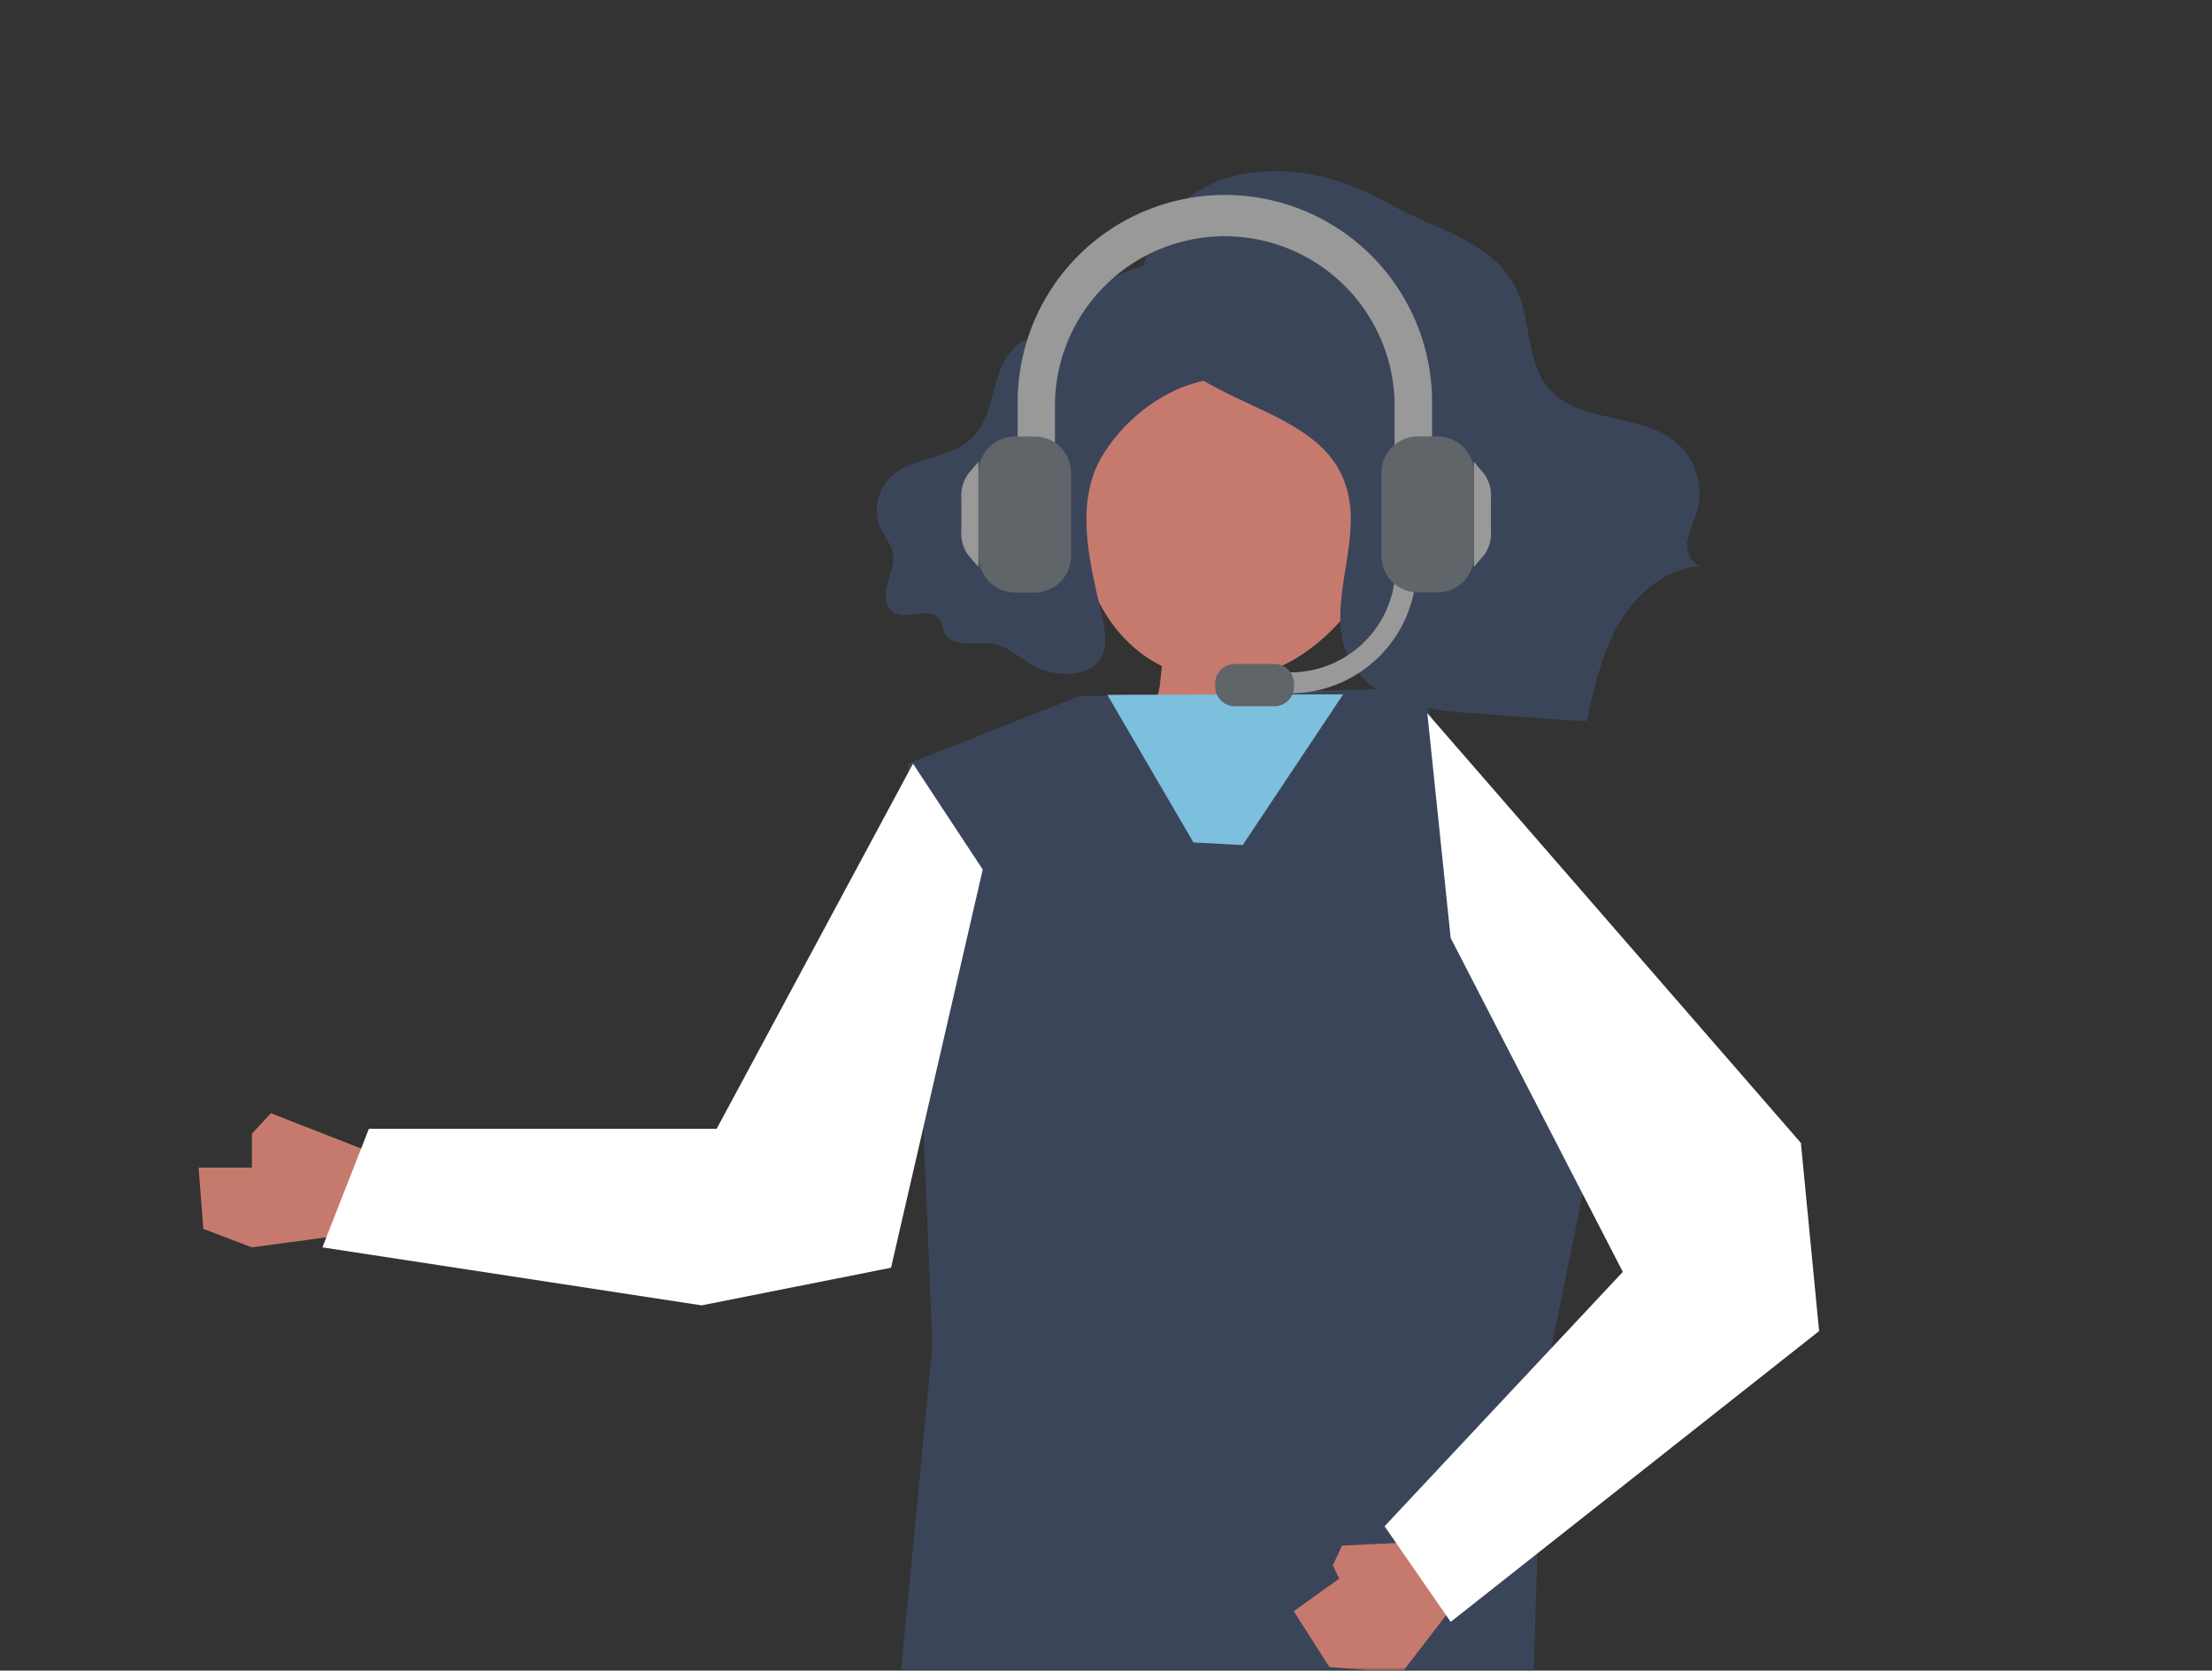
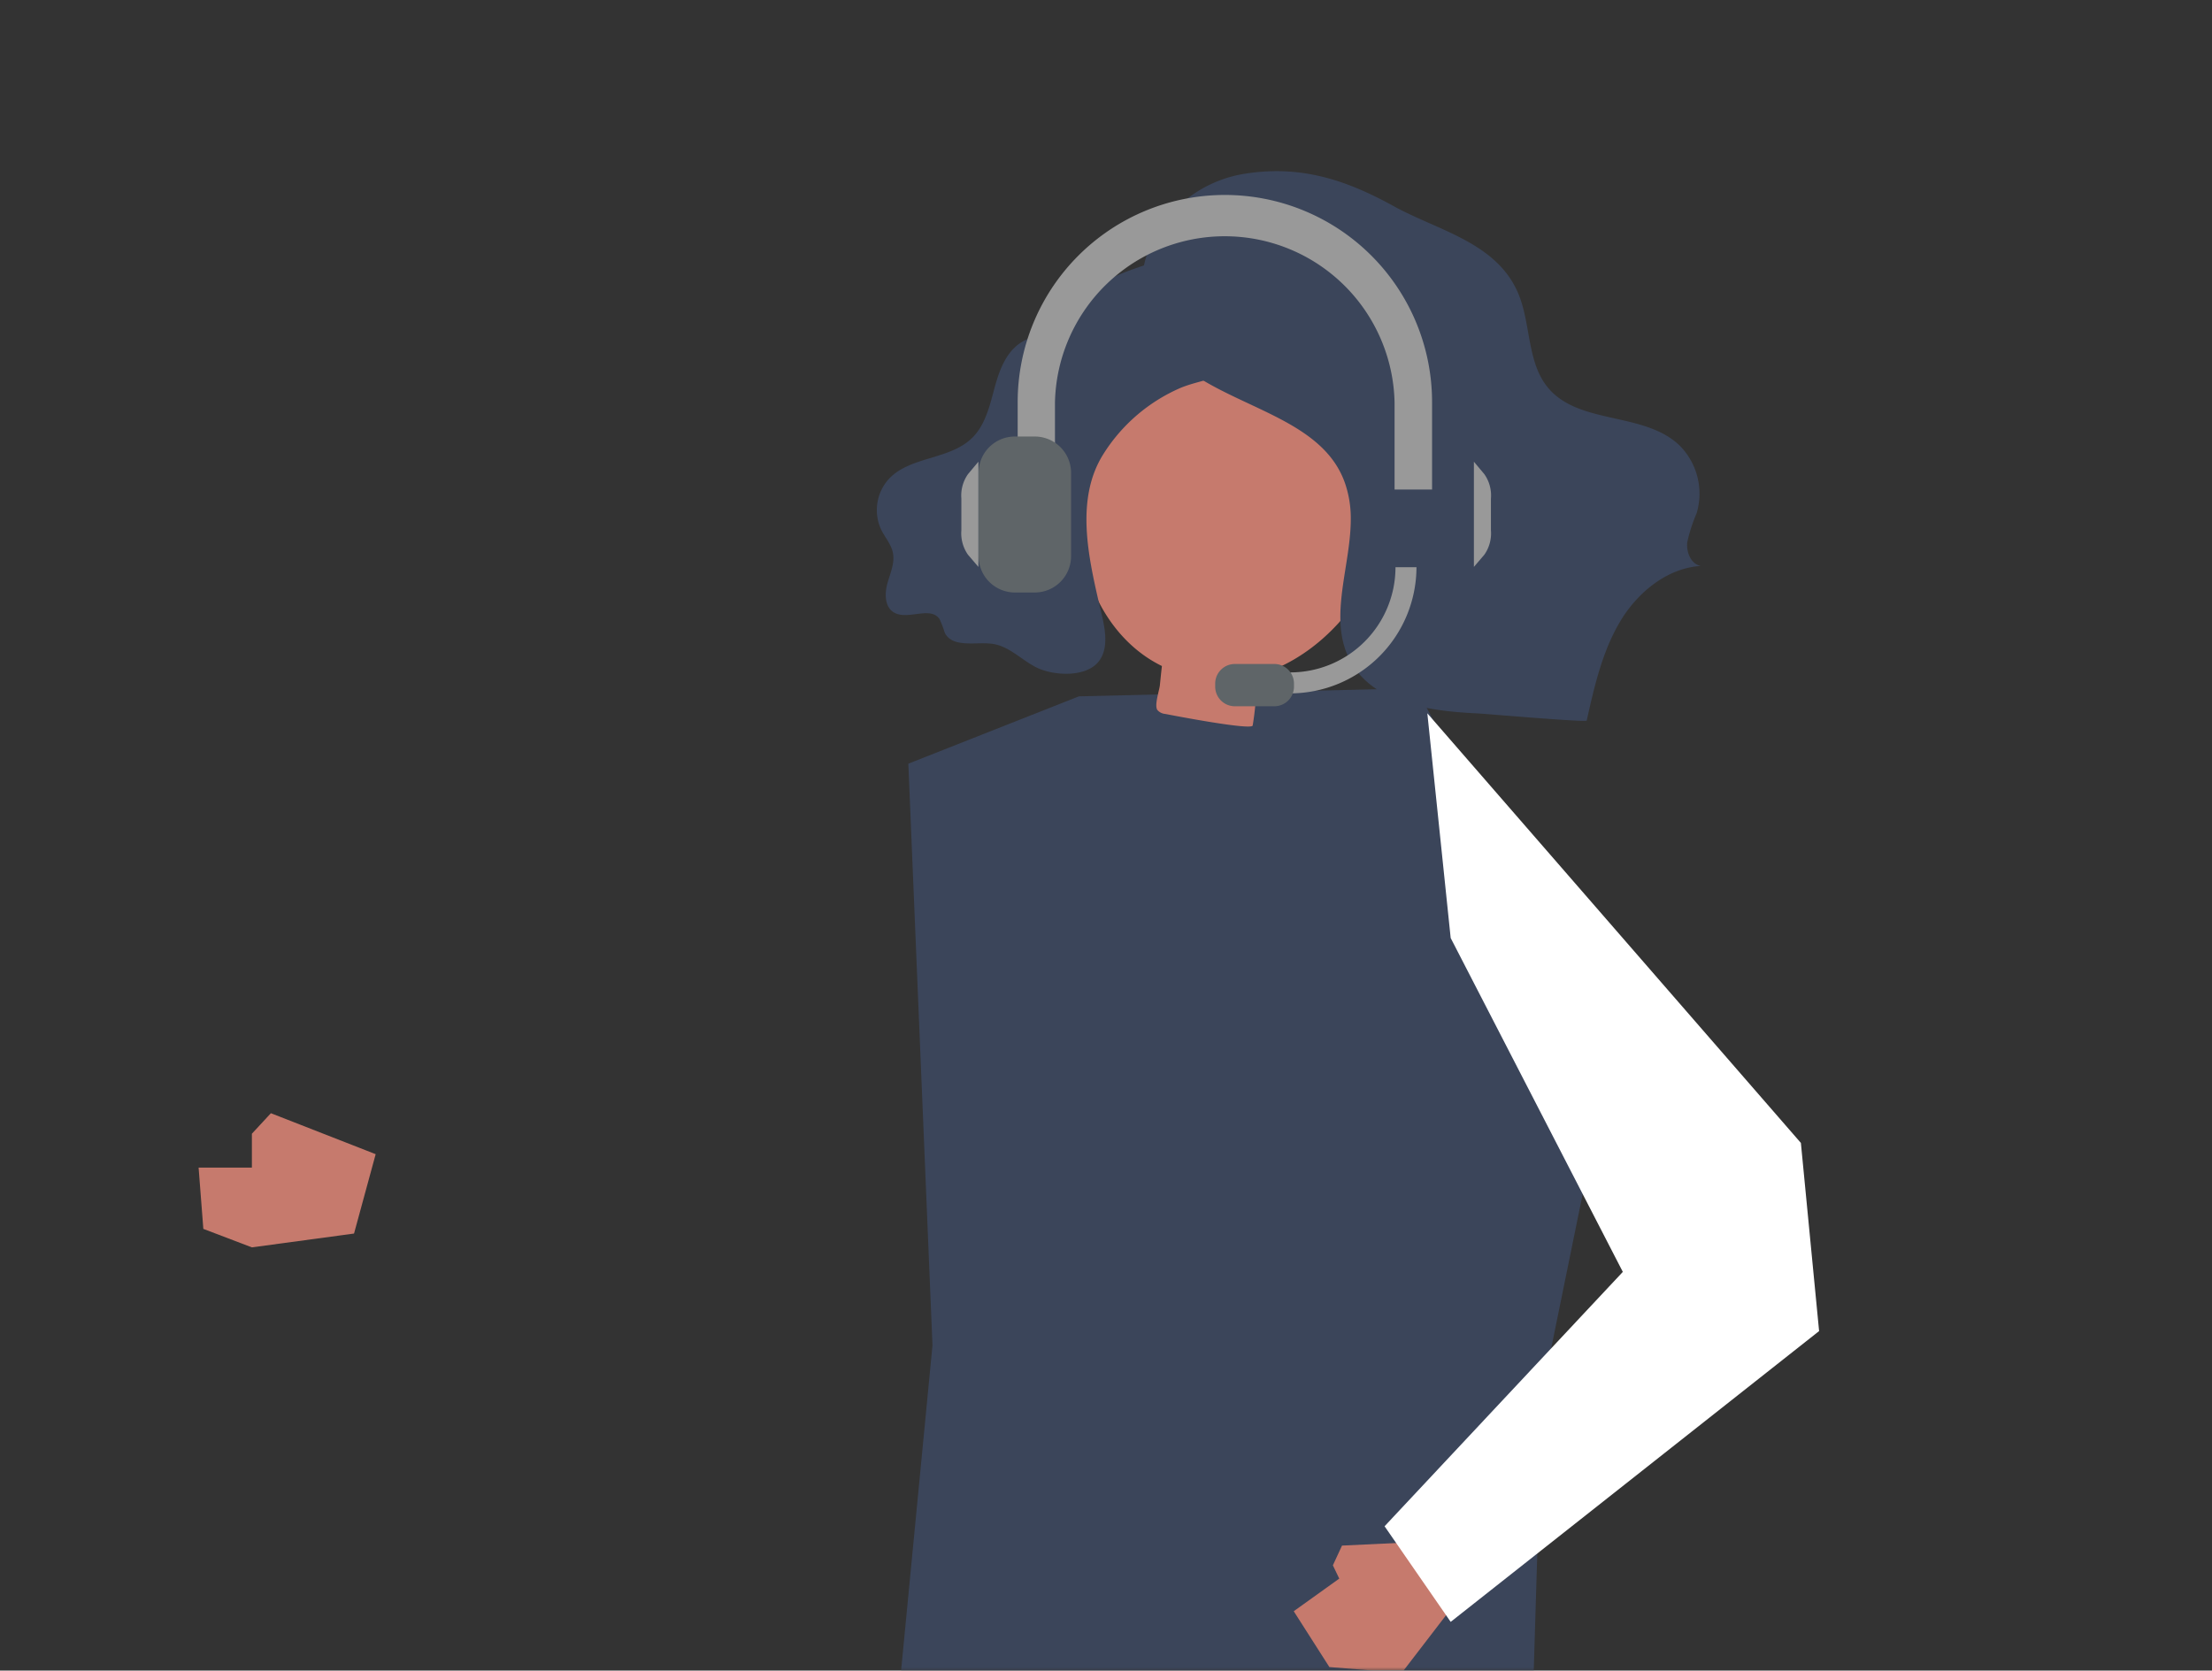
<svg xmlns="http://www.w3.org/2000/svg" width="323" height="244" fill="currentColor">
  <rect width="100%" height="100%" fill="#333333" stroke="none" />
  <mask id="a" width="323" height="244" x="0" y="0" maskUnits="userSpaceOnUse">
    <path fill="#C4C4C4" d="M0 0h323v244H0z" />
  </mask>
  <g mask="url(#a)">
    <path fill="#C67A6D" d="M54.857 168.574l-15.301-5.984-2.776 2.997v4.947H29l.692 8.951 7.088 2.699 14.917-2.017 3.16-11.593z" />
    <path fill="#3B455A" d="M157.544 101.704l49.245-1.181 28.555 53.106-10.152 49.744-1.806 59.522-70.251.951-23.11-3.746 6.138-63.604-3.525-84.956 24.906-9.836z" />
-     <path fill="#fff" d="M143.499 127l-13.388 58.161-27.662 5.494-55.373-8.471 6.79-17.318h50.783l28.67-53.327L143.499 127z" />
    <path fill="#C67A6D" d="M160.627 60.44c7.424-21.582 35.913-13.494 41.791 5.764 3.842 12.534-5.85 28.815-18.845 32.407-.048.49-.096.96-.096 1.345a42.388 42.388 0 01-.557 6.003c-.116.749-11.478-1.431-12.746-1.681a1.726 1.726 0 01-1.181-.586c-.452-.711.288-2.814.374-3.602.096-.96.192-1.92.298-2.814-6.416-3.131-10.46-9.788-11.584-16.569-1.124-6.78.308-13.783 2.546-20.266z" />
    <path fill="#3B455A" d="M179.212 40.933a11.358 11.358 0 012.574 5.763 9.052 9.052 0 01.221 3.756c-1.056 4.898-5.916 4.639-9.672 6.224a25.05 25.05 0 00-11.228 9.662c-4.063 6.464-2.238 14.782-.586 21.919.576 2.516 1.748 6.253-.202 8.49-1.95 2.239-6.56 1.922-8.932.76-2.171-1.076-3.948-3.055-6.33-3.449-2.382-.394-5.926.682-7.098-1.633a15.804 15.804 0 00-.769-2.017c-1.392-1.988-4.802.346-6.819-1.056-1.201-.865-1.191-2.709-.788-4.16.404-1.45 1.095-2.929.807-4.417-.24-1.268-1.162-2.277-1.729-3.43a6.79 6.79 0 01.961-7.203c3.102-3.583 9.105-2.882 12.429-6.282 1.728-1.758 2.401-4.293 3.044-6.723.644-2.43 1.422-4.937 3.276-6.57 2.286-2.008 5.59-1.662 7.847-4.044 1.325-1.402 2.209-3.227 3.698-4.447 1.921-1.604 5.763-2.881 8.231-3.66a10.683 10.683 0 0111.065 2.517z" />
    <path fill="#3B455A" d="M197.241 75.377c.134 7.108-3.4 14.792-.125 21.044 3.275 6.253 11.526 7.444 18.547 7.771 1.162.057 15.964 1.335 16.031 1.056 1.105-4.946 2.257-9.998 4.802-14.34 2.546-4.341 6.916-7.943 11.863-8.25-1.432-.25-2.152-1.998-1.979-3.478a23.207 23.207 0 011.364-4.216 9.964 9.964 0 00-2.593-9.999c-5.245-4.88-14.735-2.881-19.21-8.462-2.786-3.477-2.45-8.52-3.91-12.765-2.824-8.212-11.814-9.922-18.528-13.63-7.088-3.918-13.764-6.06-21.947-4.696-10.153 1.69-17.692 12.016-13.783 21.736 5.023 12.486 25.088 11.391 28.815 24.012.408 1.37.628 2.788.653 4.217z" />
-     <path fill="#7CC0DE" d="M196.129 101.419l-14.666 22.008-7.198-.386-12.572-21.558 34.436-.064z" />
    <path fill="#999" d="M188.404 98.207a15.368 15.368 0 0015.368-15.367h3.064a18.468 18.468 0 01-18.432 18.431v-3.064z" />
    <path fill="#5F6568" d="M180.316 103.154h5.763a2.872 2.872 0 002.872-2.872v-.432a2.872 2.872 0 00-2.872-2.872h-5.763a2.872 2.872 0 00-2.872 2.872v.432a2.872 2.872 0 002.872 2.872z" />
    <path fill="#999" d="M203.638 71.496V58.817a24.801 24.801 0 00-42.158-17.22 24.797 24.797 0 00-7.432 17.22v12.679h-5.446V58.73a30.255 30.255 0 1160.511 0v12.765h-5.475zm-62.297-2.238a5.437 5.437 0 00-.961 3.564v4.63a5.462 5.462 0 00.961 3.563l1.527 1.786V67.433l-1.527 1.825z" />
    <path fill="#5F6568" d="M148.208 63.755h2.882a5.31 5.31 0 015.311 5.312v12.16a5.308 5.308 0 01-5.311 5.311h-2.882a5.311 5.311 0 01-5.312-5.311v-12.16a5.316 5.316 0 011.553-3.759 5.31 5.31 0 013.759-1.553z" />
    <path fill="#999" d="M216.748 69.258a5.394 5.394 0 01.96 3.564v4.63a5.418 5.418 0 01-.96 3.563l-1.527 1.786V67.433l1.527 1.825z" />
-     <path fill="#5F6568" d="M209.919 86.519h-2.882a5.31 5.31 0 01-5.311-5.312v-12.16a5.308 5.308 0 015.311-5.311h2.882a5.311 5.311 0 015.311 5.311v12.16a5.297 5.297 0 01-5.311 5.312z" />
    <path fill="#C67A6D" d="M209.498 225.099l4.687 6.868-9.5 12.371-10.565-.855-5.206-8.155 6.647-4.764-.932-1.94 1.335-2.882 13.534-.643z" />
    <path fill="#fff" d="M208.421 104.182l54.547 62.749 2.66 27.48-53.797 42.473-9.653-13.965 34.789-37.153L211.831 137l-3.41-32.818z" />
  </g>
</svg>